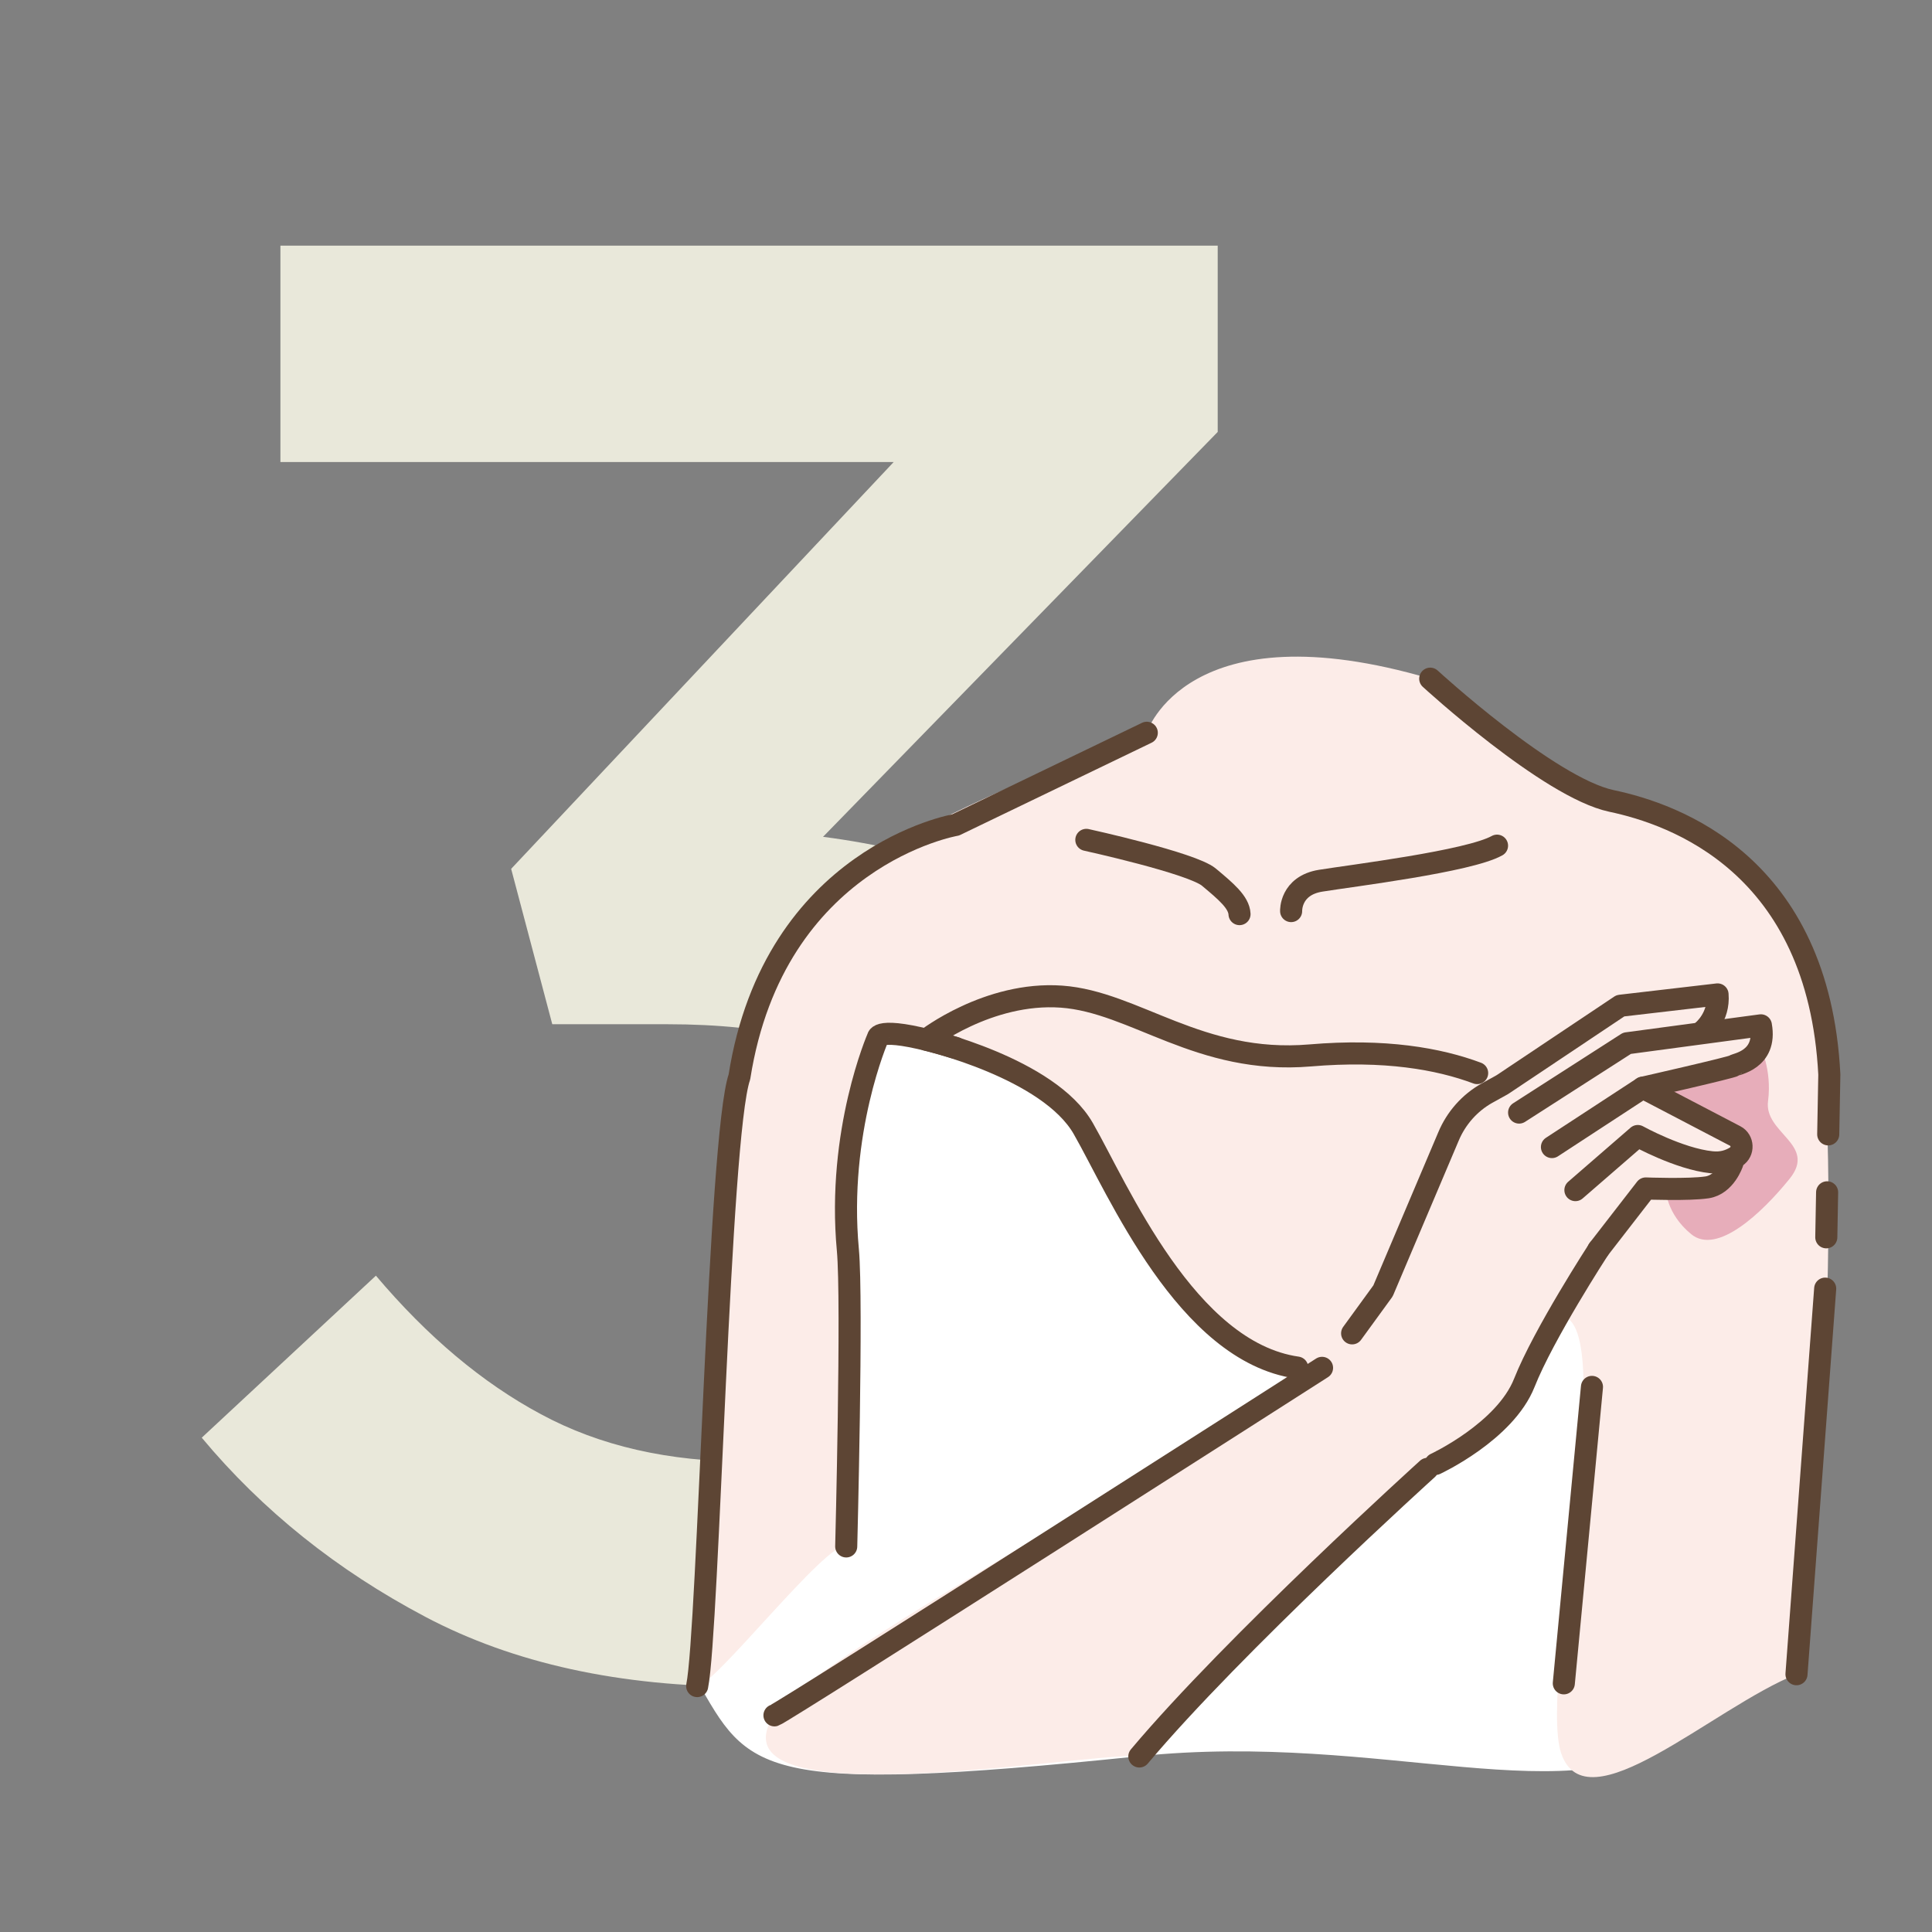
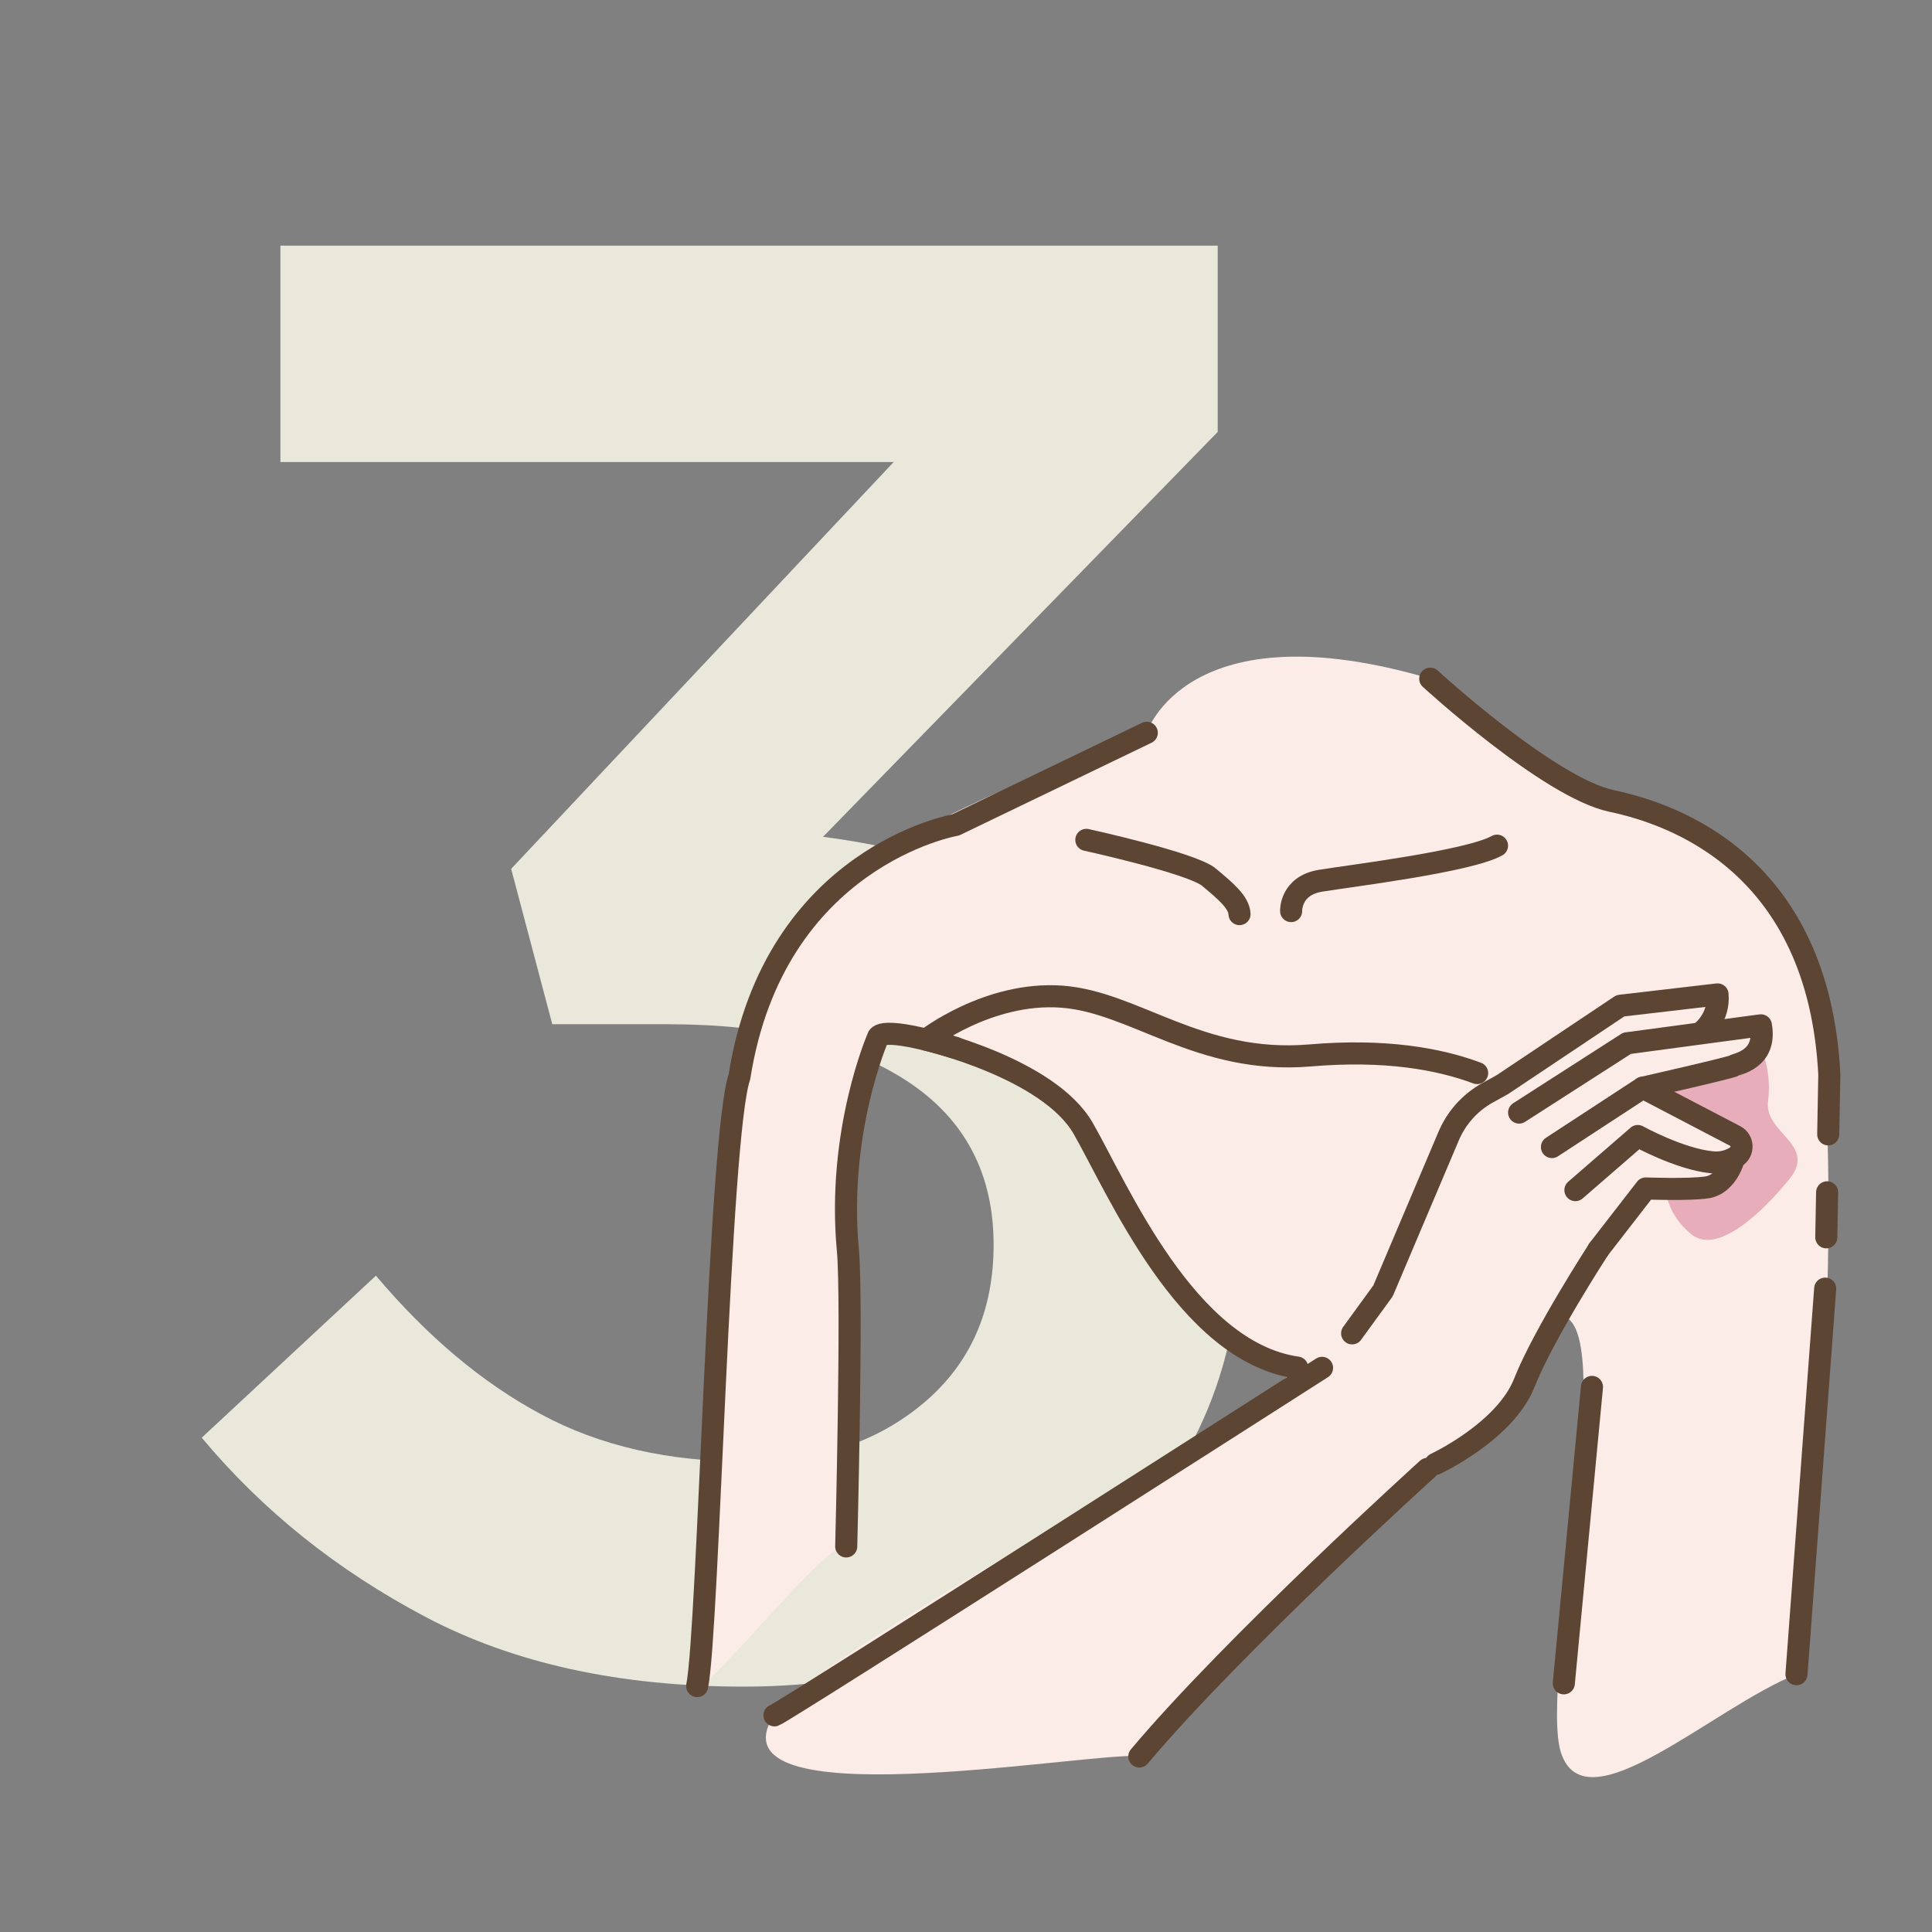
<svg xmlns="http://www.w3.org/2000/svg" xml:space="preserve" style="enable-background:new 0 0 700 700;" viewBox="0 0 700 700" y="0px" x="0px" id="Capa_1" version="1.1">
  <rect x="0" y="0" width="700" height="700" fill="#808080" stroke="none" />
  <style type="text/css">
	.st0{fill:#E9E8DA;}
	.st1{fill:#FFFFFF;}
	.st2{fill:#FCECE8;}
	.st3{fill:#E7ADBA;}
	.st4{fill:none;stroke:#5D4534;stroke-width:8;stroke-linecap:round;stroke-linejoin:round;stroke-miterlimit:10;}
</style>
  <g>
    <g>
      <g>
        <path d="M101.6,167.5V89h339.6v67.5l-143,146.7c19.5,2.5,38.5,7,56.8,13.6s34.5,15.7,48.4,27.1     c13.9,11.5,25.1,25.8,33.4,42.9s12.5,37.7,12.5,61.6c0,24-4.4,45.8-13.2,65.6s-21,36.9-36.7,51.3c-15.7,14.4-34.6,25.7-56.8,33.7     c-22.3,8.1-46.6,12.1-73,12.1c-45,0-83.5-8.4-115.5-25.3c-32-16.9-59-38.5-81-64.9l63.1-58.7c18.6,22,38.5,38.8,59.8,50.2     c21.3,11.5,46.3,17.2,75.2,17.2c25.4,0,46.6-7.1,63.5-21.3C351.6,494,360,475,360,451c0-25.9-10.5-45.7-31.5-59.4     c-21-13.7-49.9-20.5-86.6-20.5h-41.8l-14.9-56.3l138.6-147.4H101.6z" class="st0" />
      </g>
    </g>
    <g>
-       <path d="M609.7,627.9c-38.6,30.8-108.3-0.8-196.9,8.4c-139.2,14.4-141.5,5.5-160.4-27.6    c9.1-90.1,33.6-258.6,33.6-258.6h323.8C609.8,350.1,634.2,608.3,609.7,627.9z" class="st1" />
      <g>
        <path d="M650.9,606.6c15.1-102.7,15.8-254.4,0-266.5c-15.4-29.1-46.5-43.5-82.6-56.4c-21.4-7.6-34.7-33.3-50.1-37.8     c-88.1-25.9-102.7,19.5-102.7,19.5c-165.7,63-148.6,72.7-163,345.4c5.3,1.3,47-52.5,54-50.6c2.1,0.6-10.4-133.6,11.5-184.4     c104.2,2.9,75.1,99.5,151.9,119.5c-20.9,23.7-174.9,103.6-189.4,126c-24.7,38.1,110,14,132.2,14.9c30.5-32,72-74,104.4-104.2     c26.9-15.4,34.6-29.7,47.2-55.2c24.4-2.8-7.1,132.9,1.3,158.3C574.6,662.3,620.5,618.8,650.9,606.6z" class="st2" />
        <path d="M637.6,378.8c0,0,4.5,8.5,3,20.1c-1.6,11.7,17.9,15.7,7.8,28.2c-10.1,12.5-26.3,27.7-35.6,20.1     c-9.3-7.6-9.3-16.6-9.3-16.6s21,6.3,24.3-5.2c3.3-11.5,4.7-15.1-3.4-17.7c-8.2-2.6-26.7-14.2-26.7-14.2S635.9,390.3,637.6,378.8z" class="st3" />
        <path d="M306.6,560.3c0,0,2.3-88.9,0.6-107.4c-4-43,10.9-77,10.9-77s0.1-4.8,28.2,3.8" class="st4" />
        <path d="M470,495.5c-40.1-5.7-64.9-64.6-77.5-86.6c-12.5-21.9-56.9-32.2-56.9-32.2s22.4-17.5,49-15.6     c26.6,1.9,49.9,24.7,90.1,21.3c27-2.3,46.6,1.2,60.5,6.4" class="st4" />
        <path d="M517.2,532.2c0,0-70.1,63.4-104.4,104.2" class="st4" />
        <path d="M280.6,621.5c3-0.9,198.4-125.9,198.4-125.9" class="st4" />
        <path d="M595.2,394.1c0,0,32.6-7.4,33.1-8c0.4-0.6,12-1.9,9.7-14.6l-48.5,6.5l-39.1,25.1" class="st4" />
        <path d="M570.8,431.2l22.6-19.6c0,0,15,8.3,26.7,9.5c3.7,0.4,6.5-0.5,8.9-2c2.8-1.8,2.6-6-0.3-7.5l-33.5-17.5     l-32.9,21.5" class="st4" />
        <path d="M520.1,530.4c0,0,25.2-11.7,32.2-29.4c7-17.7,26.9-48.3,26.9-48.3" class="st4" />
        <path d="M489.9,483.1l11.2-15.4l23.7-55.9c2.8-6.7,7.7-12.2,13.9-15.7l5.6-3.1l42.8-28.6l35.2-4.1     c0.7,8.3-5.2,13.1-5.2,13.1" class="st4" />
        <path d="M252.6,610.9c4.1-20.3,7.9-199.2,15.3-220.7c12.6-80,78.3-91.3,78.3-91.3l69.3-33.4" class="st4" />
        <path d="M467.8,330.1c0,0-0.4-9.2,10.7-11c11.1-1.8,53.7-7,63.9-12.7" class="st4" />
        <path d="M449.1,331.2c-0.2-4.3-5-8.3-11.1-13.4c-6.1-5.1-44.4-13.5-44.4-13.5" class="st4" />
        <path d="M518.2,245.9c0,0,43,39.5,65.7,44.3c22.8,4.8,75,23,78.9,99.1l-0.4,21.7" class="st4" />
        <line y2="432" x2="662" y1="448.3" x1="661.7" class="st4" />
        <line y2="466.9" x2="661.3" y1="606.6" x1="650.9" class="st4" />
        <path d="M627.7,421.3c0,0-2.6,7.9-9.2,8.9c-6.6,1-22.2,0.4-22.2,0.4l-17.2,22.2" class="st4" />
        <line y2="609.9" x2="566.6" y1="502.5" x1="576.8" class="st4" />
      </g>
    </g>
  </g>
</svg>